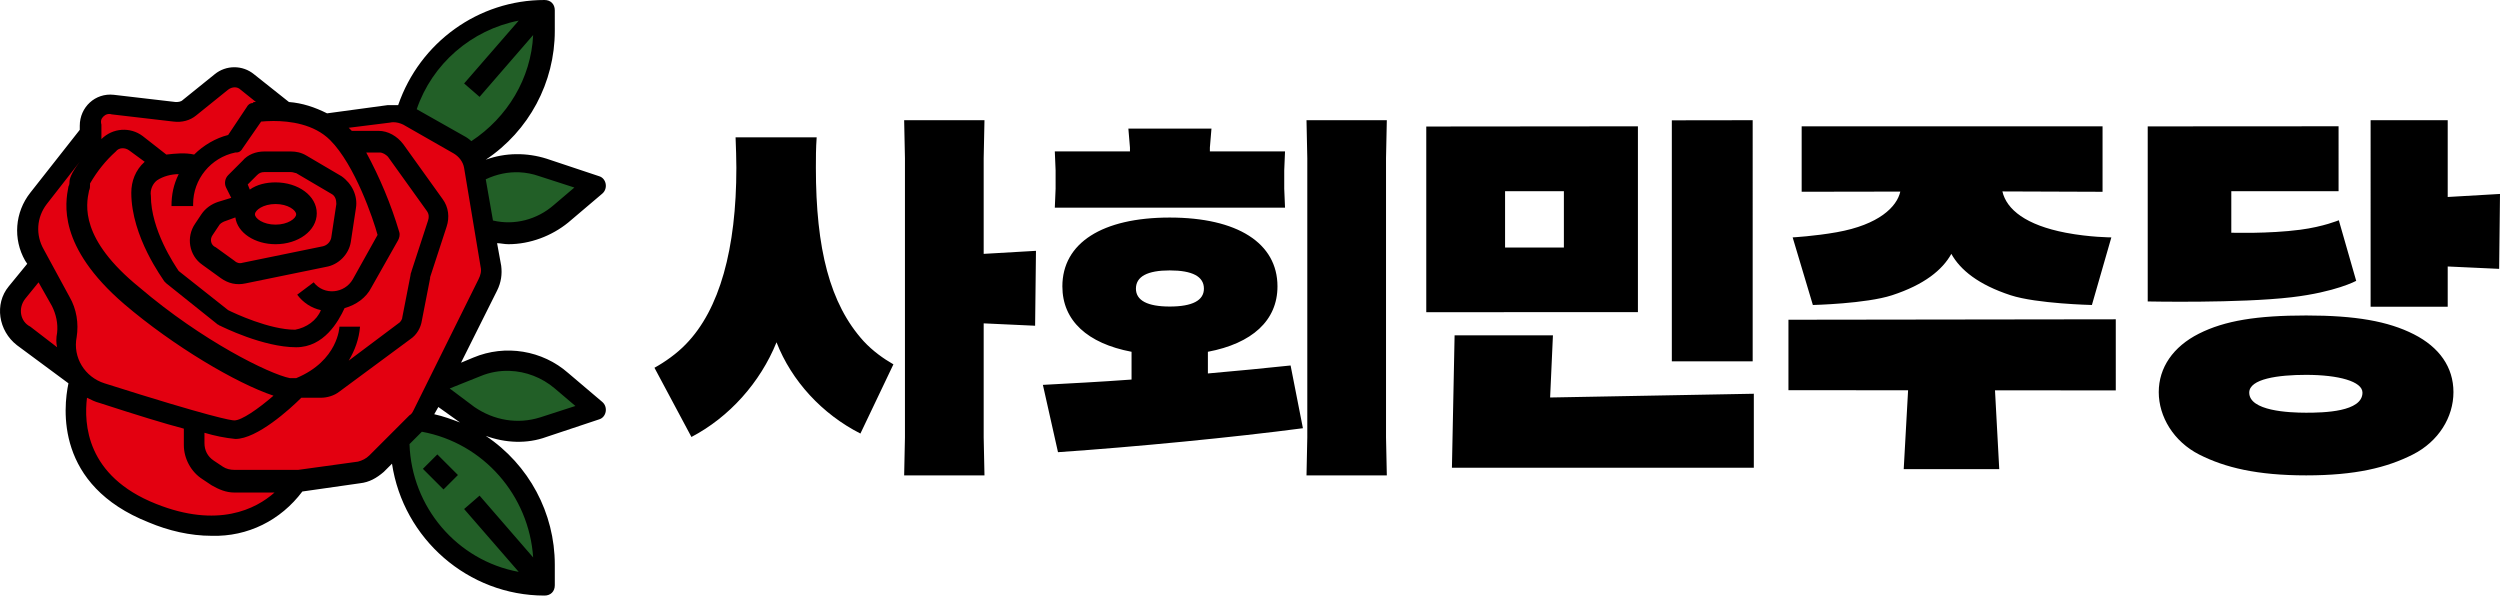
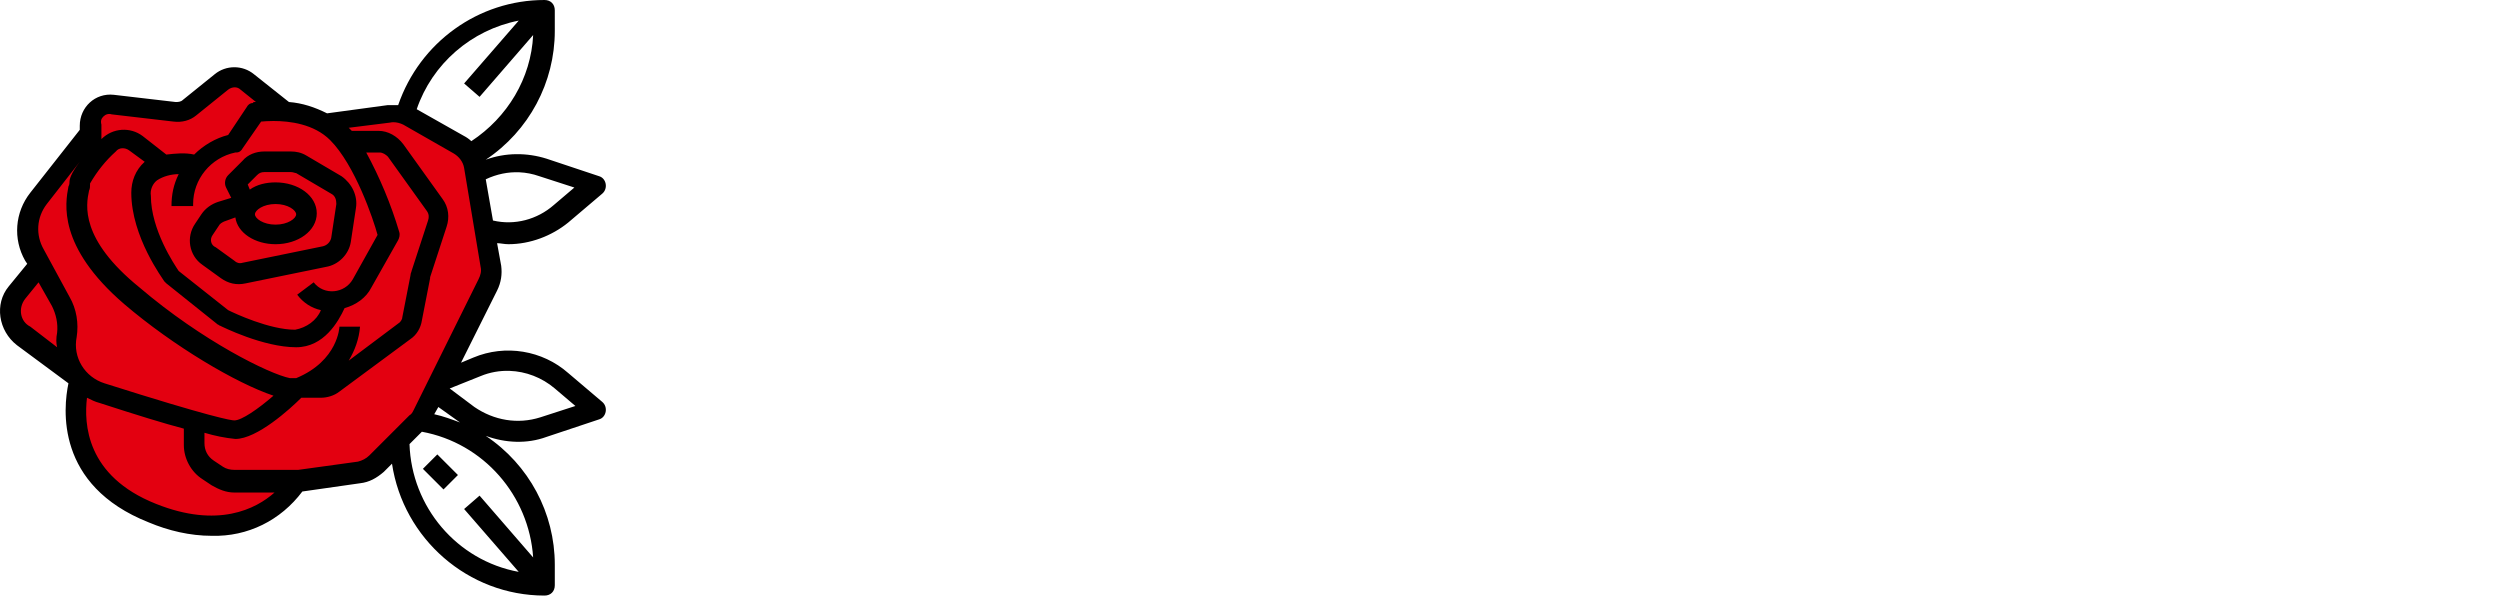
<svg xmlns="http://www.w3.org/2000/svg" xmlns:ns1="http://sodipodi.sourceforge.net/DTD/sodipodi-0.dtd" xmlns:ns2="http://www.inkscape.org/namespaces/inkscape" xmlns:xlink="http://www.w3.org/1999/xlink" version="1.2" viewBox="0 0 1402.506 334.119" width="1402.506" height="334.119" id="svg2" ns1:docname="사회민주당 로고.svg" xml:space="preserve" ns2:version="1.3 (0e150ed6c4, 2023-07-21)">
  <defs id="defs2">
    <rect x="244" y="-826" width="1194" height="514" id="rect2" />
    <clipPath id="SVGID_00000097492755165050336980000003143468695482864517_">
      <use xlink:href="#SVGID_1_" style="overflow:visible" id="use6" />
    </clipPath>
    <clipPath id="clipPath1">
      <use xlink:href="#SVGID_1_" style="overflow:visible" id="use1" />
    </clipPath>
    <rect id="SVGID_1_" x="420" y="421" width="59" height="58" />
    <defs id="defs6">
-       <rect id="rect1" x="420" y="421" width="59" height="58" />
-     </defs>
+       </defs>
    <clipPath id="clipPath2">
      <use xlink:href="#SVGID_1_" style="overflow:visible" id="use2" />
    </clipPath>
  </defs>
  <ns1:namedview id="namedview2" pagecolor="#ffffff" bordercolor="#000000" borderopacity="0.25" ns2:showpageshadow="2" ns2:pageopacity="0.0" ns2:pagecheckerboard="0" ns2:deskcolor="#d1d1d1" ns2:zoom="2" ns2:cx="131.25" ns2:cy="213.25" ns2:window-width="1920" ns2:window-height="1009" ns2:window-x="-8" ns2:window-y="-8" ns2:window-maximized="1" ns2:current-layer="svg2" showgrid="false" showguides="false" />
  <style id="style1">.a{fill:#d7003a}.b{fill:#141414}</style>
-   <path id="text1" style="-inkscape-font-specification:AGSuperBlackGothic;fill:#000000;fill-rule:evenodd;stroke-width:50;stroke-linecap:round;paint-order:stroke fill markers" ns2:label="path1" d="m 507.234,67.434 0.445,21.334 V 245.354 l -0.445,21.334 h 45.059 l -0.447,-21.334 v -63.947 l 28.854,1.332 0.48,-42.023 -29.334,1.703 V 88.768 l 0.447,-21.334 z m 225.715,0 0.447,21.334 V 245.354 l -0.447,21.334 h 45.059 L 777.562,245.354 V 88.768 l 0.445,-21.334 z m 250.307,0 L 937.9,67.5 v 135.223 h 45.355 z m 346.662,0.008 V 172.074 h 43.254 v -22.578 l 28.854,1.332 0.48,-42.023 -29.334,1.703 V 67.441 Z m -17.975,3.398 -107.07,0.066 v 98.209 c 0,0 51.316,1.09 80.723,-2.357 24.654,-2.894 36.236,-9.201 36.236,-9.201 l -9.756,-33.996 c 0,0 -8.573,3.605 -21.627,5.324 -17.659,2.331 -38.684,1.67 -38.684,1.67 v -23.289 h 60.178 z m -107.07,0.066 v -0.008 l -0.01,0.008 z M 918.877,70.865 800.141,70.98 V 175.143 l 118.736,-0.043 z m 260.664,0.008 -168.803,0.016 v 36.684 l 55.342,-0.092 c -1.918,8.557 -11.988,18.577 -35.633,22.793 -12.426,2.216 -24.77,2.902 -24.77,2.902 l 11.344,37.924 c 0,0 29.845,-0.703 44.412,-5.465 18.089,-5.911 28.232,-14.162 33.275,-23.215 5.043,9.053 15.188,17.295 33.277,23.215 14.559,4.762 45.578,5.465 45.578,5.465 l 10.912,-37.924 c 0,0 -12.128,-0.041 -25.496,-2.596 h -0.01 c -22.454,-4.299 -33.278,-13.054 -35.617,-23.189 l 56.186,0.207 z m -546.523,1.254 0.893,10.666 v 2.135 h -42.158 l 0.445,10.666 V 105.834 L 591.752,116.5 H 720.904 l -0.445,-10.666 V 95.594 l 0.445,-10.666 h -42.158 v -2.135 l 0.893,-10.666 z m -220.361,4.906 c 0.223,6.187 0.445,11.733 0.445,17.066 0,45.44 -9.368,79.573 -28.328,98.986 -5.13,5.333 -11.822,10.029 -17.621,13.229 l 20.744,38.826 c 21.191,-11.093 38.589,-30.508 47.734,-53.121 8.476,21.76 25.653,40.321 47.066,51.201 l 18.514,-38.828 c -5.577,-3.2 -11.598,-7.465 -16.729,-13.012 -18.96,-20.907 -26.768,-51.841 -26.768,-97.281 0,-5.333 -8e-4,-10.88 0.445,-17.066 z m 431.691,30.225 h 32.994 v 31.598 H 844.348 Z M 656.217,122.047 c -37.92,0 -60.227,14.293 -60.227,38.613 0,19.2 14.053,32 38.812,36.693 v 15.574 c -17.176,1.28 -34.128,2.133 -49.742,2.986 l 8.477,37.76 c 43.497,-2.987 98.592,-8.319 137.404,-13.439 l -6.914,-35.201 c -13.83,1.493 -29.667,2.987 -46.396,4.48 v -12.16 c 24.76,-4.693 39.035,-17.493 39.035,-36.693 0,-24.32 -22.529,-38.613 -60.449,-38.613 z m 0,29.654 c 12.714,0 19.184,3.412 19.184,10.238 0,6.613 -6.469,10.027 -19.184,10.027 -12.491,0 -18.961,-3.414 -18.961,-10.027 0,-6.827 6.47,-10.238 18.961,-10.238 z m 637.564,25.283 c -27.679,0 -45.678,2.886 -60.187,10.203 -14.509,7.317 -22.529,19.081 -22.529,32.805 0,13.724 8.302,27.705 22.729,35.021 14.435,7.317 32.458,11.674 59.988,11.674 27.679,0 45.265,-4.357 59.766,-11.674 14.509,-7.317 22.842,-20.992 22.842,-35.021 0,-14.03 -7.92,-25.208 -22.223,-32.467 -14.46,-7.333 -32.706,-10.541 -60.385,-10.541 z m -106.824,2.143 -183.635,0.248 v 39.525 l 67.121,0.041 -2.455,44.256 h 53.59 l -2.381,-44.223 67.76,0.043 z m -370.926,8.994 -1.496,74.275 h 169.365 v -41.504 l -114.279,2.102 1.578,-34.873 z m 477.691,22.174 c 18.172,0 31.631,3.663 31.631,9.971 0,10.814 -21.751,11.268 -31.631,11.268 -9.698,0 -31.895,-0.999 -31.895,-11.268 0,-7.763 16.327,-9.971 31.895,-9.971 z" ns1:nodetypes="ccccccccccccccccccccccccccccccccccccccccccccccccccccccccccccsccccccccccccccccccccccccccccscccccccscccccccssccccccccsssssssssscscscsccccccccccccccccsssss" />
-   <path id="path1" style="fill:#225f27;fill-opacity:1;stroke-width:1" class="st0" d="m 304.88,4.625 c -36.418,0 -68.212,24.277 -78.039,59.539 l 36.418,22.545 c 26.013,-14.452 41.621,-41.62 41.621,-70.523 z m -15.189,86.115 c -8.185,-0.04 -16.315,2.04 -23.541,6.375 l 5.203,31.215 c 15.03,4.624 31.216,1.155 43.355,-9.25 l 19.076,-16.186 -29.482,-9.826 c -4.769,-1.517 -9.7,-2.304 -14.611,-2.328 z m -5.336,112.045 c -5.715,0.043 -11.485,1.199 -17.049,3.584 l -20.811,8.67 -2.889,4.625 18.496,13.873 c 12.139,8.671 27.748,11.562 42.199,6.359 l 29.482,-9.828 -19.076,-16.186 c -8.725,-7.208 -19.442,-11.18 -30.354,-11.098 z m -49.998,33.643 -10.404,10.982 c 0,44.511 36.417,80.93 80.928,80.93 v -11.562 c 0,-40.464 -30.059,-74.569 -70.523,-80.35 z" ns2:label="path2" />
  <path class="st1" d="m 274.821,149.14 -9.249,-55.494 c -0.578,-5.203 -4.046,-9.827 -8.671,-12.139 L 228.576,65.321 c -3.468,-1.734 -7.515,-2.89 -10.983,-2.312 l -34.684,5.203 -23.122,-5.781 -21.966,-17.342 c -4.046,-3.468 -10.405,-3.468 -14.452,0 l -17.92,14.452 c -2.312,1.734 -5.203,2.89 -8.671,2.312 L 62.094,57.806 c -6.937,-0.578 -12.717,4.624 -12.717,11.561 v 4.624 L 20.474,110.988 c -6.937,9.249 -8.093,21.966 -2.312,31.793 l 4.624,8.093 -1.156,-1.734 -12.139,15.03 c -6.359,7.515 -4.624,19.076 2.89,24.857 l 31.793,23.701 c 0,0 -17.342,52.026 40.464,75.148 57.806,23.122 80.929,-17.342 80.929,-17.342 v 0 c 0.578,0 1.156,0 1.156,0 l 33.528,-4.625 c 3.468,-0.578 6.937,-2.312 9.827,-4.625 l 22.544,-22.544 c 1.156,-1.156 2.312,-2.89 3.468,-4.624 l 36.418,-73.414 c 2.89,-4.046 2.89,-7.515 2.312,-11.561 z m 0,0" id="path5" style="fill:#e30010;fill-opacity:1;stroke-width:1" ns2:label="path3" />
  <path id="path6" style="stroke-width:1" d="m 305.458,0 c -36.996,0 -69.945,23.701 -82.084,58.963 h -5.781 l -34.105,4.623 c -6.937,-3.468 -13.874,-5.779 -21.389,-6.357 L 142.444,41.621 c -6.359,-5.203 -15.608,-5.203 -21.967,0 l -17.92,14.451 c -1.156,1.156 -2.889,1.156 -4.045,1.156 L 63.829,53.182 C 53.424,52.026 44.753,60.118 44.753,70.523 v 2.312 L 17.005,108.098 C 8.334,119.081 7.178,134.111 14.114,146.25 l 1.156,1.734 -10.404,12.717 c -8.093,9.827 -5.78,24.856 4.625,32.949 l 28.902,21.389 c -2.89,13.873 -7.516,57.229 45.088,78.039 10.983,4.625 23.122,7.514 35.262,7.514 20.232,0.578 38.732,-8.67 50.871,-24.855 l 32.371,-4.625 c 5.203,-0.578 9.248,-2.891 13.295,-6.359 l 4.625,-4.623 c 6.359,42.199 42.776,73.99 85.553,73.99 3.468,0 5.781,-2.311 5.781,-5.779 v -11.562 c 0,-28.903 -14.452,-56.072 -38.73,-72.258 10.983,4.046 23.122,4.625 34.105,0.578 l 29.48,-9.826 c 4.046,-1.156 5.203,-6.938 1.734,-9.828 l -19.076,-16.186 c -14.452,-12.717 -35.262,-16.185 -53.182,-8.67 l -6.936,2.891 20.232,-40.465 c 2.312,-4.624 2.889,-9.249 2.311,-13.873 l -2.311,-12.719 c 1.734,0 4.045,0.578 6.357,0.578 12.139,0 24.278,-4.624 33.527,-12.139 l 19.076,-16.186 c 3.468,-2.89 2.312,-8.67 -1.734,-9.826 l -29.48,-9.828 c -10.983,-3.468 -23.122,-3.468 -34.105,0.578 24.279,-16.186 38.73,-43.355 38.73,-72.258 V 5.781 C 311.239,2.313 308.926,0 305.458,0 Z m -14.451,11.561 -30.637,35.262 8.67,7.516 30.059,-34.684 c -1.156,24.279 -14.451,46.246 -34.684,59.541 -1.156,-1.156 -2.889,-2.313 -4.045,-2.891 L 233.778,61.275 C 242.449,35.841 264.416,16.763 291.007,11.561 Z M 131.679,48.99 c 1.228,0 2.385,0.434 3.252,1.301 l 8.67,6.938 c -1.156,0 -1.734,6.3e-5 -1.734,0.578 -1.734,0 -2.891,1.156 -3.469,2.312 l -10.404,15.607 c -6.937,1.734 -13.874,5.78 -19.076,10.982 -5.203,-1.156 -10.405,-0.578 -15.607,0 L 80.015,76.305 c -6.937,-5.203 -16.764,-4.624 -23.123,1.734 v -8.094 c -0.578,-2.312 1.27e-4,-3.469 1.156,-4.625 1.156,-1.156 2.891,-1.734 4.625,-1.156 l 34.684,4.047 c 4.624,0.578 9.248,-0.578 12.717,-3.469 l 17.92,-14.451 c 1.156,-0.867 2.457,-1.301 3.686,-1.301 z m 21.84,18.896 c 8.942,0 22.599,1.626 31.703,10.73 13.873,13.873 24.278,44.511 26.59,53.182 l -13.873,24.855 c -4.625,8.093 -16.186,9.249 -21.967,1.734 l -9.248,6.938 c 3.468,4.625 8.092,7.514 13.295,8.67 -2.312,5.781 -8.092,9.828 -14.451,10.984 -14.452,0 -34.106,-9.25 -37.574,-10.984 l -27.748,-21.965 c -2.312,-3.468 -15.607,-23.123 -15.607,-42.199 -0.578,-3.468 1.157,-6.938 3.469,-8.672 3.468,-2.312 8.092,-3.467 12.139,-3.467 -2.89,5.781 -4.045,11.561 -4.045,17.92 h 12.139 v -1.156 c 0,-13.873 9.828,-26.014 23.701,-28.904 h 0.578 c 1.734,0 2.889,-1.156 3.467,-2.312 l 10.406,-15.029 c 1.59,-0.145 4.047,-0.324 7.027,-0.324 z m 67.055,0.678 c 1.897,-0.027 3.955,0.514 5.689,1.381 l 28.326,16.186 c 2.89,1.734 5.203,4.625 5.781,8.094 l 9.248,55.494 c 0.578,2.312 -1.2e-4,4.623 -1.156,6.936 l -36.418,73.414 c -0.578,1.156 -1.156,2.313 -2.312,2.891 l -22.543,22.545 c -1.734,1.734 -4.047,2.891 -6.359,3.469 l -33.527,4.623 h -1.734 -34.105 c -2.312,0 -4.625,-0.578 -6.359,-1.734 l -5.203,-3.467 c -3.468,-2.312 -5.201,-5.782 -5.201,-9.828 v -5.779 c 5.781,1.734 11.561,2.889 17.342,3.467 12.139,0 30.637,-16.762 36.996,-23.121 h 10.982 c 3.468,0 7.514,-1.157 10.404,-3.469 l 39.887,-29.482 c 3.468,-2.312 5.781,-6.358 6.359,-10.404 l 4.625,-23.701 v -0.578 l 9.248,-28.324 c 1.734,-5.203 1.156,-10.983 -2.312,-15.607 L 226.263,80.93 c -3.468,-4.624 -8.671,-7.516 -13.873,-7.516 h -15.029 l -1.734,-1.734 23.123,-2.891 c 0.578,-0.145 1.192,-0.216 1.824,-0.225 z M 68.525,83.168 c 1.373,-0.072 2.818,0.361 3.975,1.229 l 8.672,6.359 c -5.203,4.624 -7.516,10.983 -7.516,17.342 0,24.857 17.92,48.557 18.498,49.713 l 1.156,1.156 28.902,23.123 c 0.578,0 0.578,0.578 1.156,0.578 1.156,0.578 24.279,12.139 42.777,12.139 15.608,0 23.7,-14.452 27.168,-21.967 6.359,-1.734 12.139,-5.78 15.029,-11.561 l 15.031,-26.59 c 0.578,-1.156 1.156,-2.891 0.578,-4.625 C 219.328,114.457 212.969,99.426 205.454,85.553 h 7.514 c 1.734,0 3.469,1.156 4.625,2.312 l 21.967,30.637 c 1.156,1.734 1.156,3.469 0.578,5.203 l -9.25,28.326 c 0,0.578 -0.578,1.154 -0.578,2.311 l -4.623,23.701 c 0,1.156 -1.156,2.891 -2.312,3.469 l -27.748,20.811 c 3.468,-5.781 5.781,-12.139 6.359,-19.076 h -11.562 c 0,0 -0.577,19.075 -24.277,28.902 h -3.469 C 151.116,209.836 113.542,191.339 78.28,161.279 44.753,134.11 48.22,115.034 49.954,106.941 c 0.578,-1.156 0.578,-2.313 0.578,-4.047 4.046,-6.937 8.671,-12.717 14.451,-17.92 0.867,-1.156 2.168,-1.734 3.541,-1.807 z m 79.701,1.807 c -4.625,0 -9.25,1.735 -12.141,5.203 l -8.092,8.094 c -1.734,1.734 -2.312,4.623 -1.156,6.936 l 2.891,5.781 -7.516,2.312 c -3.468,1.156 -6.936,3.467 -9.248,6.936 l -3.469,5.203 c -5.203,7.515 -3.468,17.921 4.047,23.123 l 10.404,7.514 c 4.046,2.89 8.67,4.047 13.873,2.891 l 45.09,-9.248 c 6.937,-1.156 12.717,-6.938 13.873,-13.875 l 2.891,-19.074 c 1.156,-6.937 -2.313,-13.873 -8.094,-17.92 l -19.654,-11.562 c -2.89,-1.734 -5.78,-2.312 -8.67,-2.312 z m -103.473,5.781 c -5.203,6.937 -5.781,9.826 -5.781,11.561 0,0.578 -6.3e-5,1.156 -0.578,2.312 -1.734,9.249 -6.359,33.529 31.215,65.9 27.747,23.701 63.01,44.511 83.82,51.447 -8.671,7.515 -17.92,13.873 -21.967,13.873 -1.734,0 -12.718,-1.735 -72.836,-20.811 -10.983,-3.468 -17.92,-14.45 -15.607,-26.012 1.156,-7.515 -4.43e-4,-15.608 -4.047,-22.545 l -14.451,-26.592 c -4.624,-8.093 -4.046,-17.919 1.734,-25.434 z m 103.473,5.781 h 15.029 c 1.156,0 2.313,0.578 2.891,0.578 l 19.654,11.561 c 2.312,1.156 2.891,3.469 2.891,5.781 l -2.891,19.076 c -0.578,2.312 -2.313,4.045 -4.625,4.623 l -45.09,9.25 c -1.734,0.578 -3.467,-1.3e-4 -4.623,-1.156 l -10.406,-7.516 c -2.89,-1.156 -3.469,-4.623 -1.734,-6.936 l 3.469,-5.203 c 0.578,-1.156 1.734,-1.734 2.891,-2.312 l 6.359,-2.312 c 1.156,8.671 10.982,15.029 22.543,15.029 12.717,0 23.123,-7.515 23.123,-17.342 0,-9.827 -10.406,-17.342 -23.123,-17.342 -5.203,0 -10.405,1.157 -14.451,4.047 l -1.156,-2.891 5.203,-5.201 c 1.156,-1.156 2.313,-1.734 4.047,-1.734 z m 143.104,0.117 c 3.787,0.163 7.553,0.895 11.238,2.195 l 19.654,6.357 -11.561,9.828 c -9.249,8.093 -21.966,11.56 -34.105,8.67 l -4.047,-23.123 c 6.142,-2.89 12.509,-4.199 18.82,-3.928 z M 154.583,114.457 c 6.937,0 11.562,3.467 11.562,5.779 0,2.312 -4.626,5.781 -11.562,5.781 -6.937,0 -11.561,-3.469 -11.561,-5.781 0,-2.312 4.624,-5.779 11.561,-5.779 z m -132.953,43.932 7.514,13.295 c 2.312,4.625 3.469,9.829 2.891,15.031 -0.578,2.89 -0.578,5.78 0,8.092 L 17.005,183.246 c -5.781,-2.89 -6.937,-10.405 -2.891,-15.607 z m 264.205,49.668 c 9.145,0.299 18.179,3.731 25.404,9.873 l 11.561,9.826 -19.654,6.359 c -12.717,4.046 -26.013,1.734 -36.996,-5.781 l -13.873,-10.404 17.342,-6.938 c 5.203,-2.168 10.73,-3.115 16.217,-2.936 z M 48.798,223.133 c 2.312,1.156 4.625,2.311 6.938,2.889 21.388,6.937 36.417,11.563 47.4,14.453 v 9.248 c 0,7.515 4.048,15.03 10.406,19.076 l 5.201,3.469 c 4.046,2.312 8.094,4.047 12.719,4.047 h 22.543 c -10.405,9.249 -31.793,20.231 -66.477,6.357 C 48.22,267.064 47.064,237.584 48.798,223.133 Z m 197.119,5.201 12.141,8.672 c -4.625,-1.734 -9.249,-3.469 -14.451,-4.625 z m -9.248,13.875 c 34.684,6.359 60.117,35.84 62.43,70.523 l -30.059,-34.684 -8.67,7.514 30.637,35.262 c -34.684,-6.359 -60.119,-36.418 -61.275,-71.68 z m 8.67,12.717 -8.092,8.092 11.561,11.562 8.094,-8.094 z" ns2:label="path4" />
</svg>